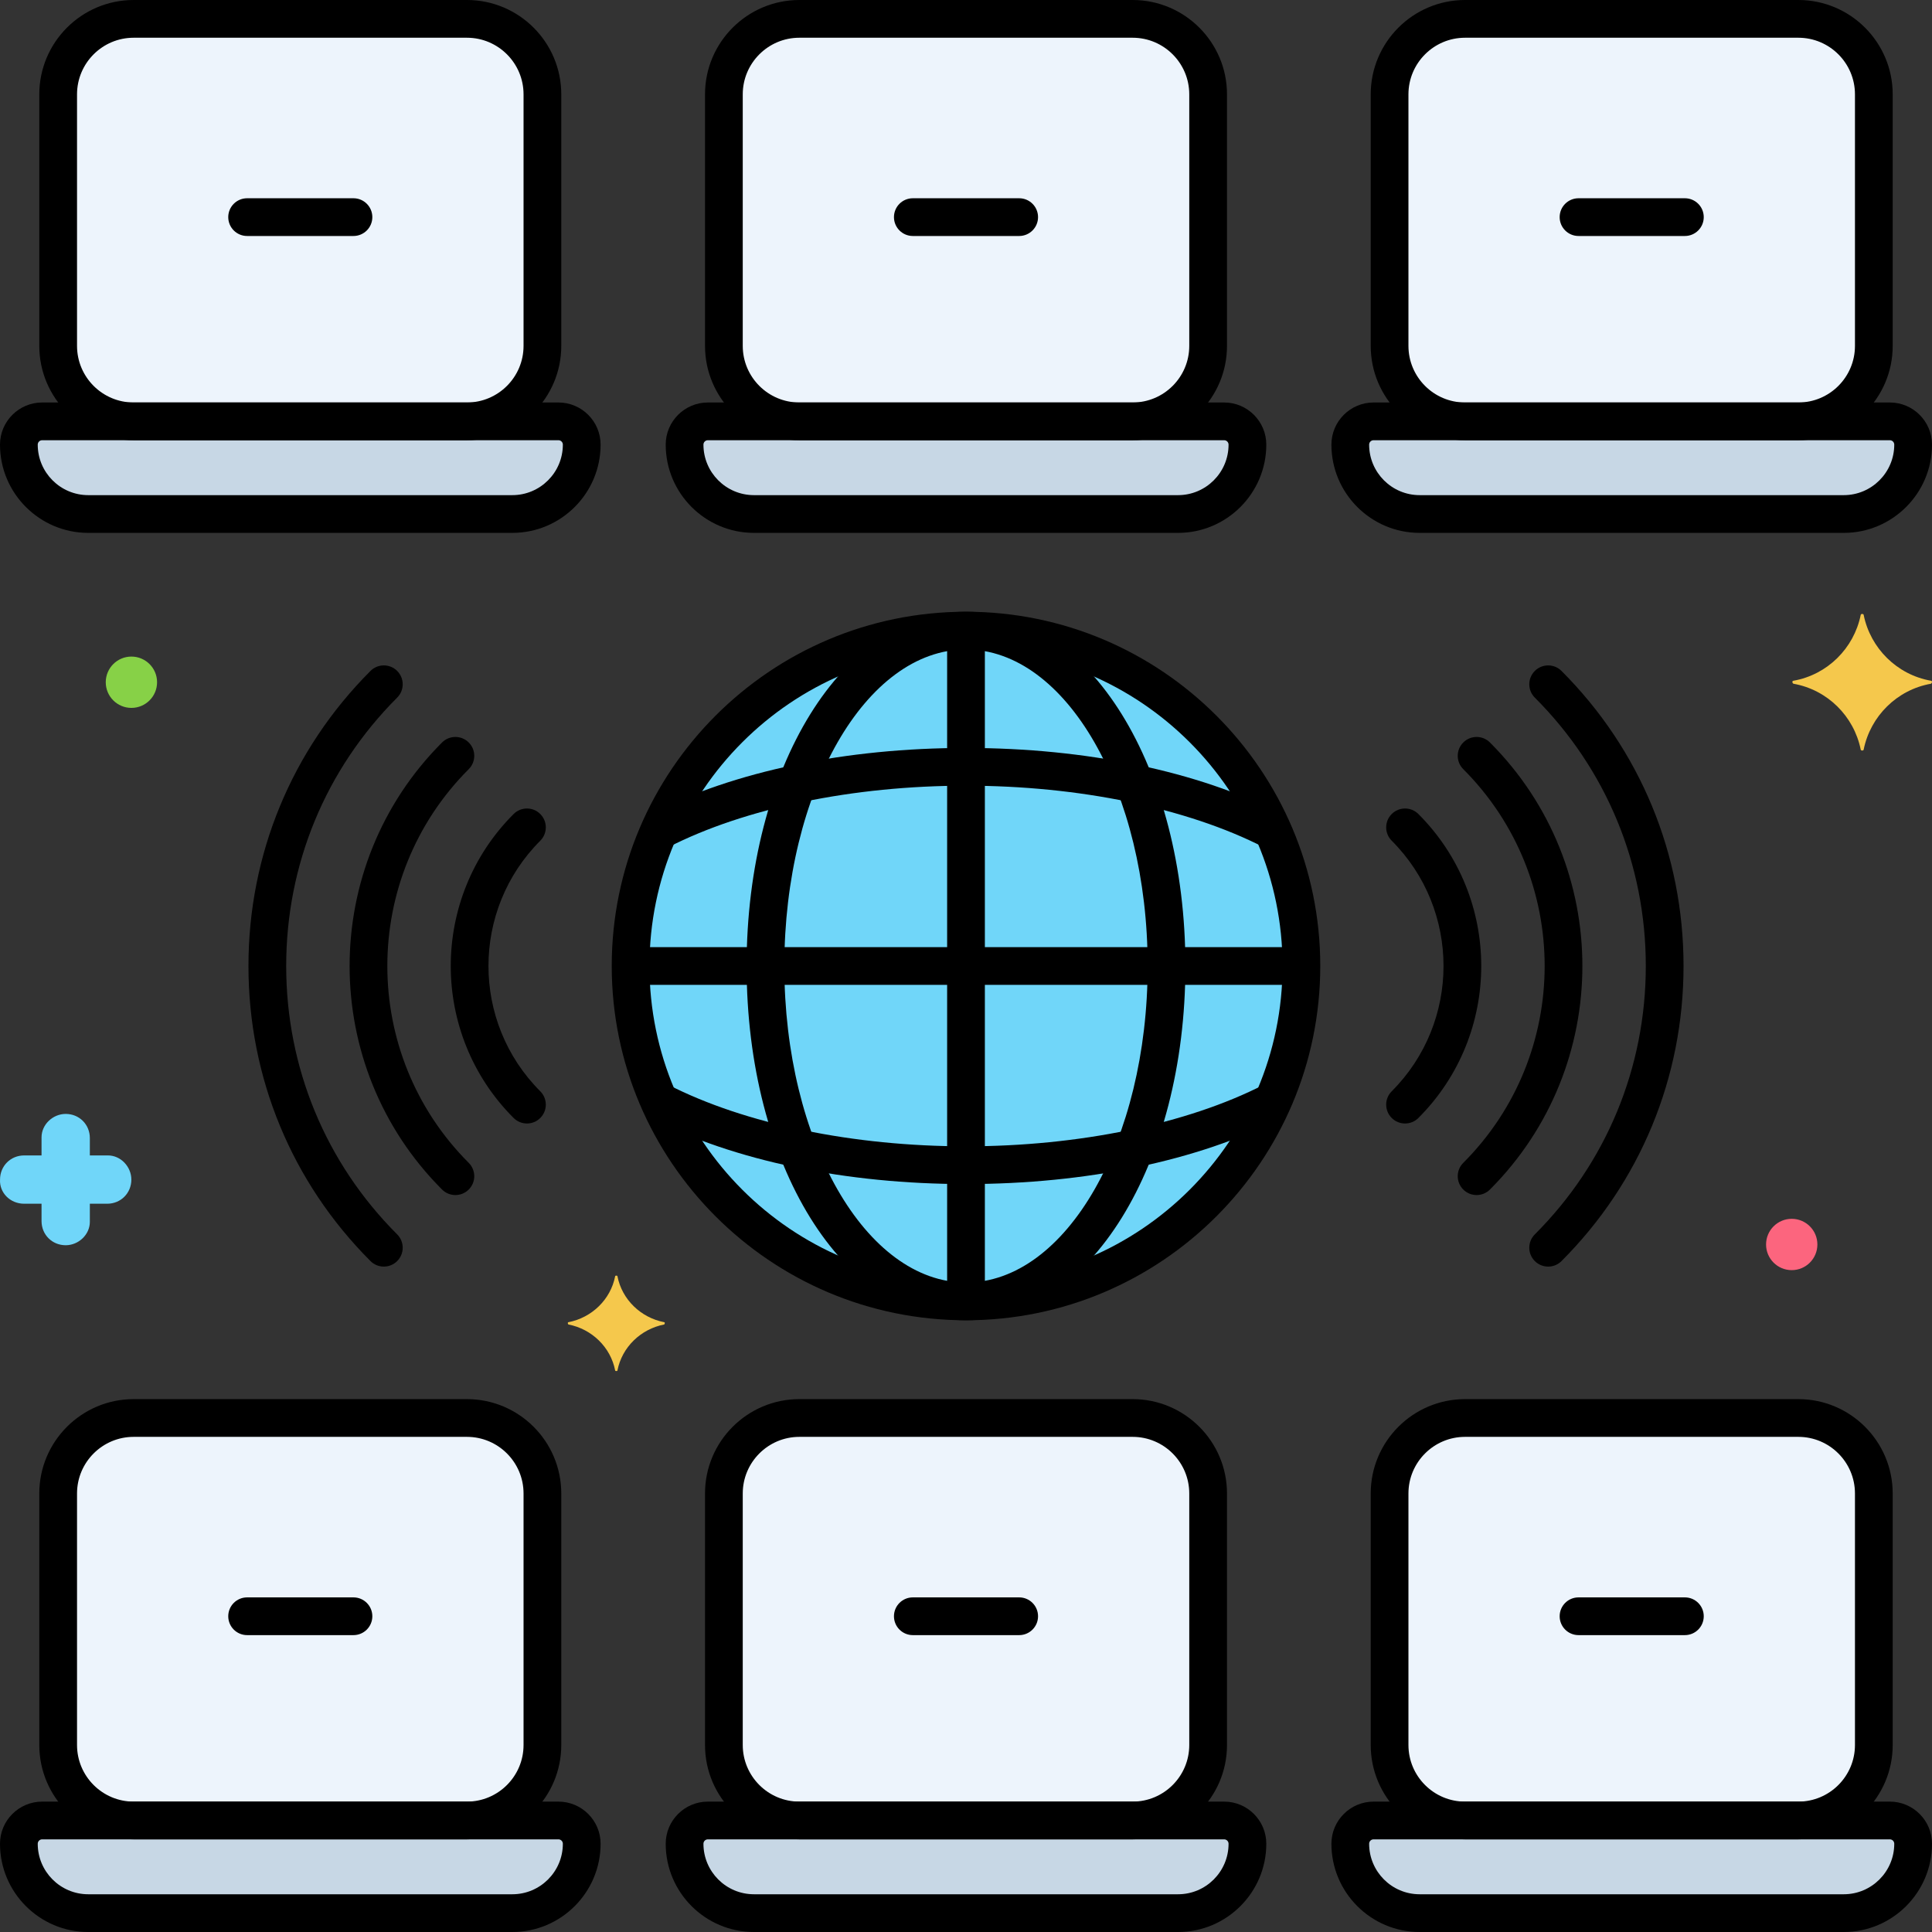
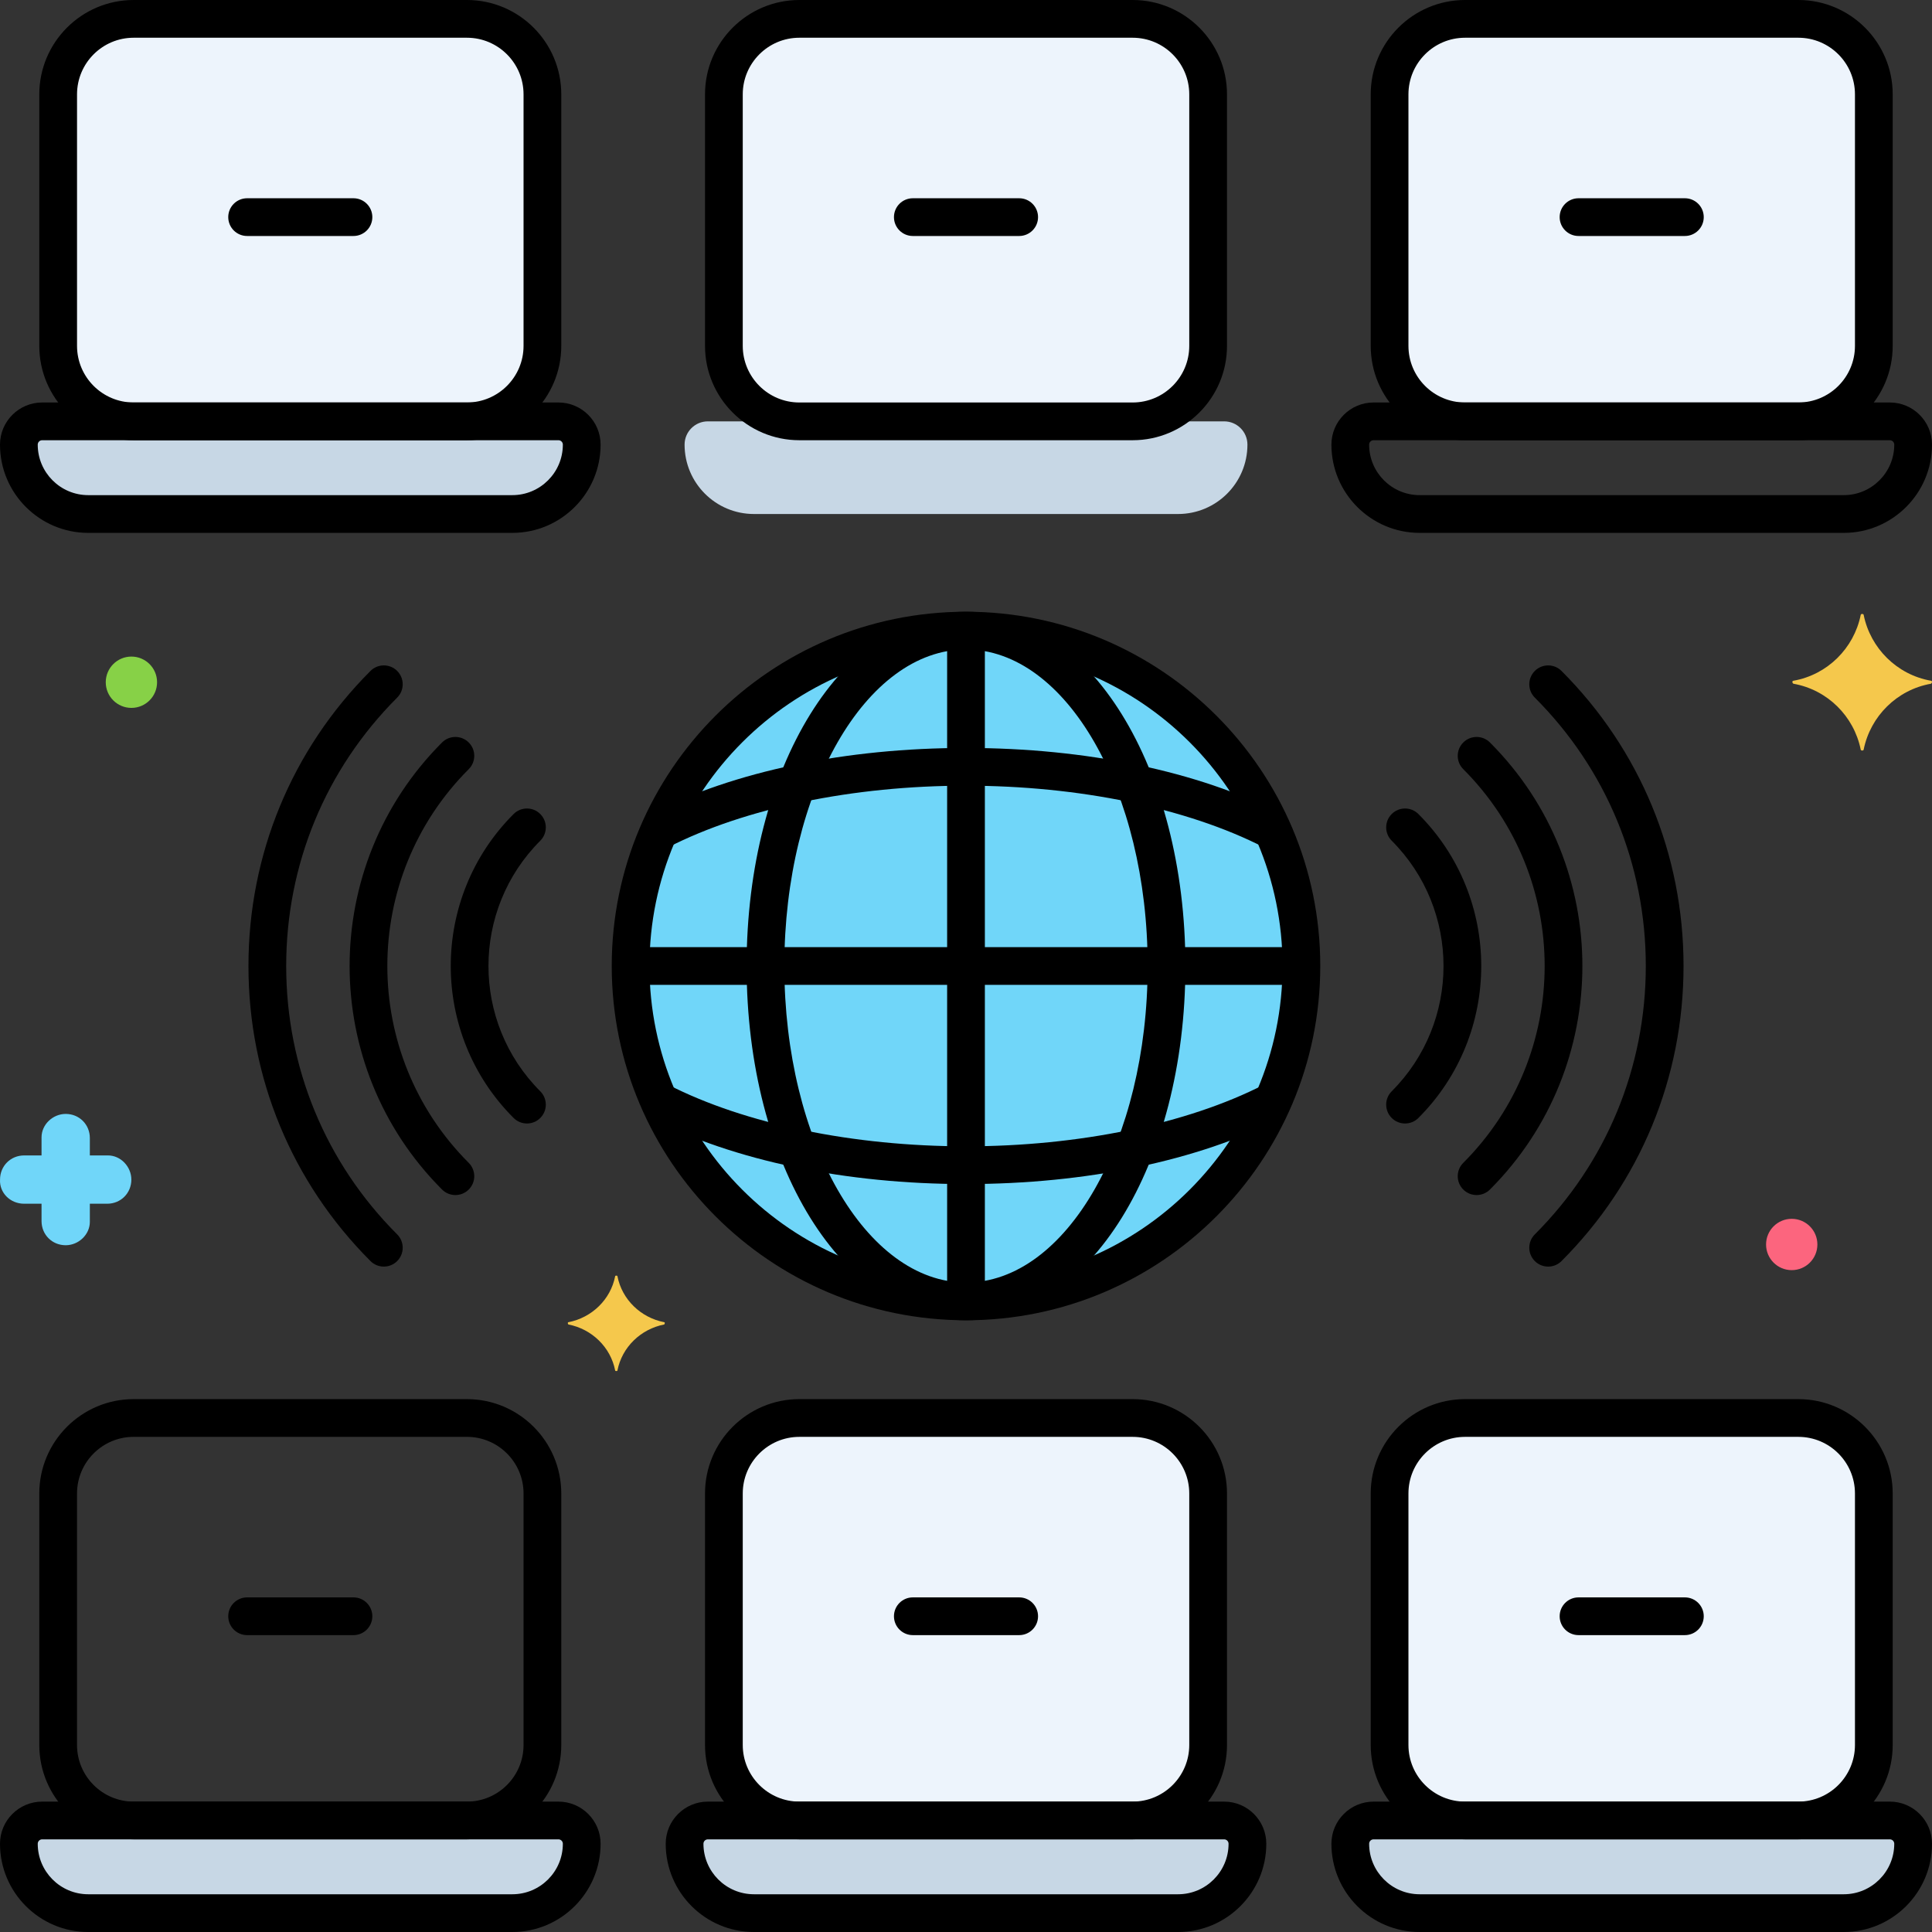
<svg xmlns="http://www.w3.org/2000/svg" viewBox="0 0 256 256">
  <rect x="0" y="0" width="256" height="256" fill="#333333" stroke="none" />
  <g id="Layer_1" />
  <g id="Layer_2" />
  <g id="Layer_3" />
  <g id="Layer_4" />
  <g id="Layer_5" />
  <g id="Layer_6" />
  <g id="Layer_7" />
  <g id="Layer_8" />
  <g id="Layer_9" />
  <g id="Layer_10" />
  <g id="Layer_11" />
  <g id="Layer_12" />
  <g id="Layer_13" />
  <g id="Layer_14" />
  <g id="Layer_15" />
  <g id="Layer_16" />
  <g id="Layer_17" />
  <g id="Layer_18" />
  <g id="Layer_19" />
  <g id="Layer_20" />
  <g id="Layer_21" />
  <g id="Layer_22" />
  <g id="Layer_23" />
  <g id="Layer_24" />
  <g id="Layer_25" />
  <g id="Layer_26" />
  <g id="Layer_27" />
  <g id="Layer_28" />
  <g id="Layer_29" />
  <g id="Layer_30" />
  <g id="Layer_31" />
  <g id="Layer_32" />
  <g id="Layer_33" />
  <g id="Layer_34" />
  <g id="Layer_35" />
  <g id="Layer_36" />
  <g id="Layer_37" />
  <g id="Layer_38" />
  <g id="Layer_39" />
  <g id="Layer_40" />
  <g id="Layer_41" />
  <g id="Layer_42" />
  <g id="Layer_43" />
  <g id="Layer_44" />
  <g id="Layer_45" />
  <g id="Layer_46" />
  <g id="Layer_47" />
  <g id="Layer_48" />
  <g id="Layer_49" />
  <g id="Layer_50" />
  <g id="Layer_51" />
  <g id="Layer_52" />
  <g id="Layer_53" />
  <g id="Layer_54" />
  <g id="Layer_55" />
  <g id="Layer_56" />
  <g id="Layer_57" />
  <g id="Layer_58" />
  <g id="Layer_59" />
  <g id="Layer_60" />
  <g id="Layer_61">
    <g>
      <g>
-         <path d="m61.873 241.223h-44.166c-5.5 0-10-4.5-10-10v-33.333c0-5.5 4.5-10 10-10h44.166c5.5 0 10 4.5 10 10v33.333c0 5.5-4.5 10-10 10z" fill="#edf4fc" />
-       </g>
+         </g>
      <g>
        <path d="m73.997 241.223h-68.413c-1.703 0-3.084 1.381-3.084 3.084 0 5.077 4.116 9.193 9.193 9.193h56.195c5.077 0 9.193-4.116 9.193-9.193 0-1.703-1.381-3.084-3.084-3.084z" fill="#c7d7e5" />
      </g>
      <g>
        <path d="m238.292 241.223h-44.166c-5.5 0-10-4.5-10-10v-33.333c0-5.5 4.5-10 10-10h44.166c5.5 0 10 4.5 10 10v33.333c-0 5.5-4.5 10-10 10z" fill="#edf4fc" />
      </g>
      <g>
        <path d="m250.416 241.223h-68.413c-1.703 0-3.084 1.381-3.084 3.084 0 5.077 4.116 9.193 9.193 9.193h56.195c5.077 0 9.193-4.116 9.193-9.193 0-1.703-1.381-3.084-3.084-3.084z" fill="#c7d7e5" />
      </g>
      <g>
        <path d="m150.083 241.223h-44.166c-5.5 0-10-4.5-10-10v-33.333c0-5.5 4.5-10 10-10h44.166c5.5 0 10 4.5 10 10v33.333c0 5.5-4.5 10-10 10z" fill="#edf4fc" />
      </g>
      <g>
        <path d="m162.207 241.223h-68.413c-1.703 0-3.084 1.381-3.084 3.084 0 5.077 4.116 9.193 9.193 9.193h56.195c5.077 0 9.193-4.116 9.193-9.193 0-1.703-1.381-3.084-3.084-3.084z" fill="#c7d7e5" />
      </g>
      <g>
        <path d="m61.873 55.832h-44.166c-5.5 0-10-4.5-10-10v-33.333c0-5.5 4.5-10 10-10h44.166c5.5 0 10 4.5 10 10v33.333c0 5.5-4.5 10-10 10z" fill="#edf4fc" />
      </g>
      <g>
        <path d="m73.997 55.832h-68.413c-1.703 0-3.084 1.381-3.084 3.084 0 5.077 4.116 9.193 9.193 9.193h56.195c5.077 0 9.193-4.116 9.193-9.193 0-1.703-1.381-3.084-3.084-3.084z" fill="#c7d7e5" />
      </g>
      <g>
        <path d="m238.292 55.832h-44.166c-5.5 0-10-4.5-10-10v-33.333c0-5.5 4.5-10 10-10h44.166c5.5 0 10 4.5 10 10v33.333c-0 5.5-4.5 10-10 10z" fill="#edf4fc" />
      </g>
      <g>
-         <path d="m250.416 55.832h-68.413c-1.703 0-3.084 1.381-3.084 3.084 0 5.077 4.116 9.193 9.193 9.193h56.195c5.077 0 9.193-4.116 9.193-9.193 0-1.703-1.381-3.084-3.084-3.084z" fill="#c7d7e5" />
-       </g>
+         </g>
      <g>
        <path d="m150.083 55.832h-44.166c-5.5 0-10-4.5-10-10v-33.333c0-5.5 4.5-10 10-10h44.166c5.5 0 10 4.5 10 10v33.333c0 5.5-4.5 10-10 10z" fill="#edf4fc" />
      </g>
      <g>
        <path d="m162.207 55.832h-68.413c-1.703 0-3.084 1.381-3.084 3.084 0 5.077 4.116 9.193 9.193 9.193h56.195c5.077 0 9.193-4.116 9.193-9.193 0-1.703-1.381-3.084-3.084-3.084z" fill="#c7d7e5" />
      </g>
      <g>
        <circle cx="128" cy="128" fill="#70d6f9" r="44.442" />
      </g>
      <g>
        <path d="m88.013 175.2c-3.1-.6-5.6-3-6.2-6.1 0-.1-.3-.1-.3 0-.6 3.1-3.1 5.5-6.2 6.1-.1 0-.1.2 0 .3 3.1.6 5.6 3 6.2 6.1 0 .1.3.1.3 0 .6-3.1 3.1-5.5 6.2-6.1.1-.1.1-.3 0-.3z" fill="#f5c84c" />
      </g>
      <g>
        <path d="m3.205 159.5h2.3v2.3c0 1.8 1.4 3.2 3.2 3.2 1.7 0 3.2-1.4 3.2-3.1v-.1-2.3h2.3c1.8 0 3.2-1.4 3.2-3.2 0-1.7-1.4-3.2-3.1-3.2h-.1-2.3v-2.3c0-1.8-1.4-3.2-3.2-3.2-1.7 0-3.2 1.4-3.2 3.1v.1 2.3h-2.3c-1.8 0-3.2 1.4-3.2 3.2-.1 1.7 1.3 3.2 3.2 3.2-.1 0-.1 0 0 0z" fill="#70d6f9" />
      </g>
      <g>
        <circle cx="237.413" cy="164.9" fill="#fc657e" r="3.4" />
      </g>
      <g>
        <circle cx="17.413" cy="90.4" fill="#87d147" r="3.4" />
      </g>
      <g>
        <path d="m237.65 90.2c4.5-.8 8-4.3 8.9-8.7 0-.2.4-.2.4 0 .9 4.4 4.4 7.9 8.9 8.7.2 0 .2.3 0 .4-4.5.8-8 4.3-8.9 8.7 0 .2-.4.2-.4 0-.9-4.4-4.4-7.9-8.9-8.7-.2-.1-.2-.4 0-.4z" fill="#f5c84c" />
      </g>
      <g>
        <path d="m61.873 243.723h-44.166c-6.893 0-12.5-5.607-12.5-12.499v-33.333c0-6.893 5.607-12.5 12.5-12.5h44.166c6.892 0 12.499 5.607 12.499 12.5v33.333c0 6.891-5.607 12.499-12.499 12.499zm-44.166-53.332c-4.136 0-7.5 3.364-7.5 7.5v33.333c0 4.135 3.364 7.499 7.5 7.499h44.166c4.135 0 7.5-3.364 7.5-7.499v-33.333c0-4.136-3.364-7.5-7.5-7.5z" />
      </g>
      <g>
        <path d="m67.888 256h-56.195c-6.447 0-11.693-5.246-11.693-11.693 0-3.079 2.505-5.584 5.584-5.584h68.414c3.079 0 5.584 2.505 5.584 5.584-0 6.447-5.246 11.693-11.693 11.693zm-62.304-12.277c-.322 0-.584.262-.584.584 0 3.69 3.002 6.693 6.693 6.693h56.195c3.691 0 6.693-3.003 6.693-6.693 0-.322-.262-.584-.584-.584h-68.414z" />
      </g>
      <g>
        <path d="m46.836 216.662h-14.092c-1.381 0-2.5-1.119-2.5-2.5s1.119-2.5 2.5-2.5h14.092c1.381 0 2.5 1.119 2.5 2.5s-1.119 2.5-2.5 2.5z" />
      </g>
      <g>
        <path d="m238.292 243.723h-44.166c-6.892 0-12.499-5.607-12.499-12.499v-33.333c0-6.893 5.607-12.5 12.499-12.5h44.166c6.893 0 12.5 5.607 12.5 12.5v33.333c0 6.891-5.607 12.499-12.5 12.499zm-44.166-53.332c-4.135 0-7.5 3.364-7.5 7.5v33.333c0 4.135 3.364 7.499 7.5 7.499h44.166c4.136 0 7.5-3.364 7.5-7.499v-33.333c0-4.136-3.364-7.5-7.5-7.5z" />
      </g>
      <g>
        <path d="m244.307 256h-56.195c-6.448 0-11.693-5.246-11.693-11.693 0-3.079 2.505-5.584 5.584-5.584h68.414c3.079 0 5.584 2.505 5.584 5.584 0 6.447-5.246 11.693-11.693 11.693zm-62.305-12.277c-.322 0-.584.262-.584.584 0 3.69 3.002 6.693 6.693 6.693h56.195c3.69 0 6.693-3.003 6.693-6.693 0-.322-.262-.584-.584-.584z" />
      </g>
      <g>
        <path d="m223.255 216.662h-14.092c-1.381 0-2.5-1.119-2.5-2.5s1.119-2.5 2.5-2.5h14.092c1.381 0 2.5 1.119 2.5 2.5s-1.119 2.5-2.5 2.5z" />
      </g>
      <g>
        <path d="m150.083 243.723h-44.165c-6.893 0-12.5-5.607-12.5-12.499v-33.333c0-6.893 5.607-12.5 12.5-12.5h44.165c6.893 0 12.5 5.607 12.5 12.5v33.333c0 6.891-5.607 12.499-12.5 12.499zm-44.165-53.332c-4.136 0-7.5 3.364-7.5 7.5v33.333c0 4.135 3.364 7.499 7.5 7.499h44.165c4.136 0 7.5-3.364 7.5-7.499v-33.333c0-4.136-3.364-7.5-7.5-7.5z" />
      </g>
      <g>
        <path d="m156.098 256h-56.195c-6.447 0-11.693-5.246-11.693-11.693 0-3.079 2.505-5.584 5.584-5.584h68.413c3.079 0 5.584 2.505 5.584 5.584 0 6.447-5.246 11.693-11.693 11.693zm-62.304-12.277c-.322 0-.584.262-.584.584 0 3.69 3.002 6.693 6.693 6.693h56.195c3.69 0 6.693-3.003 6.693-6.693 0-.322-.262-.584-.584-.584z" />
      </g>
      <g>
        <path d="m135.046 216.662h-14.092c-1.381 0-2.5-1.119-2.5-2.5s1.119-2.5 2.5-2.5h14.092c1.381 0 2.5 1.119 2.5 2.5s-1.119 2.5-2.5 2.5z" />
      </g>
      <g>
        <path d="m61.873 58.332h-44.166c-6.893 0-12.5-5.607-12.5-12.5v-33.332c0-6.893 5.607-12.5 12.5-12.5h44.166c6.892 0 12.499 5.607 12.499 12.5v33.332c0 6.893-5.607 12.5-12.499 12.5zm-44.166-53.332c-4.136 0-7.5 3.364-7.5 7.5v33.332c0 4.136 3.364 7.5 7.5 7.5h44.166c4.135 0 7.5-3.364 7.5-7.5v-33.332c0-4.136-3.364-7.5-7.5-7.5z" />
      </g>
      <g>
        <path d="m67.888 70.609h-56.195c-6.447 0-11.693-5.246-11.693-11.693 0-3.079 2.505-5.584 5.584-5.584h68.414c3.079 0 5.584 2.505 5.584 5.584-0 6.447-5.246 11.693-11.693 11.693zm-62.304-12.277c-.322 0-.584.262-.584.584 0 3.69 3.002 6.693 6.693 6.693h56.195c3.691 0 6.693-3.003 6.693-6.693 0-.322-.262-.584-.584-.584z" />
      </g>
      <g>
        <path d="m46.836 31.27h-14.092c-1.381 0-2.5-1.119-2.5-2.5s1.119-2.5 2.5-2.5h14.092c1.381 0 2.5 1.119 2.5 2.5s-1.119 2.5-2.5 2.5z" />
      </g>
      <g>
        <path d="m238.292 58.332h-44.166c-6.892 0-12.499-5.607-12.499-12.5v-33.332c0-6.893 5.607-12.5 12.499-12.5h44.166c6.893 0 12.5 5.607 12.5 12.5v33.332c0 6.893-5.607 12.5-12.5 12.5zm-44.166-53.332c-4.135 0-7.5 3.364-7.5 7.5v33.332c0 4.136 3.364 7.5 7.5 7.5h44.166c4.136 0 7.5-3.364 7.5-7.5v-33.332c0-4.136-3.364-7.5-7.5-7.5z" />
      </g>
      <g>
        <path d="m244.307 70.609h-56.195c-6.448 0-11.693-5.246-11.693-11.693 0-3.079 2.505-5.584 5.584-5.584h68.414c3.079 0 5.584 2.505 5.584 5.584 0 6.447-5.246 11.693-11.693 11.693zm-62.305-12.277c-.322 0-.584.262-.584.584 0 3.69 3.002 6.693 6.693 6.693h56.195c3.69 0 6.693-3.003 6.693-6.693 0-.322-.262-.584-.584-.584z" />
      </g>
      <g>
        <path d="m223.255 31.27h-14.092c-1.381 0-2.5-1.119-2.5-2.5s1.119-2.5 2.5-2.5h14.092c1.381 0 2.5 1.119 2.5 2.5s-1.119 2.5-2.5 2.5z" />
      </g>
      <g>
        <path d="m150.083 58.332h-44.165c-6.893 0-12.5-5.607-12.5-12.5v-33.332c0-6.893 5.607-12.5 12.5-12.5h44.165c6.893 0 12.5 5.607 12.5 12.5v33.332c0 6.893-5.607 12.5-12.5 12.5zm-44.165-53.332c-4.136 0-7.5 3.364-7.5 7.5v33.332c0 4.136 3.364 7.5 7.5 7.5h44.165c4.136 0 7.5-3.364 7.5-7.5v-33.332c0-4.136-3.364-7.5-7.5-7.5z" />
      </g>
      <g>
-         <path d="m156.098 70.609h-56.195c-6.447 0-11.693-5.246-11.693-11.693 0-3.079 2.505-5.584 5.584-5.584h68.413c3.079 0 5.584 2.505 5.584 5.584 0 6.447-5.246 11.693-11.693 11.693zm-62.304-12.277c-.322 0-.584.262-.584.584 0 3.69 3.002 6.693 6.693 6.693h56.195c3.69 0 6.693-3.003 6.693-6.693 0-.322-.262-.584-.584-.584z" />
-       </g>
+         </g>
      <g>
        <path d="m135.046 31.27h-14.092c-1.381 0-2.5-1.119-2.5-2.5s1.119-2.5 2.5-2.5h14.092c1.381 0 2.5 1.119 2.5 2.5s-1.119 2.5-2.5 2.5z" />
      </g>
      <g>
        <path d="m128 174.942c-25.884 0-46.942-21.059-46.942-46.942s21.058-46.942 46.942-46.942 46.942 21.059 46.942 46.942-21.058 46.942-46.942 46.942zm0-88.885c-23.127 0-41.942 18.815-41.942 41.942s18.815 41.942 41.942 41.942 41.942-18.815 41.942-41.942-18.815-41.942-41.942-41.942z" />
      </g>
      <g>
        <path d="m128 174.942c-16.301 0-29.071-20.619-29.071-46.942s12.77-46.942 29.071-46.942 29.071 20.619 29.071 46.942-12.77 46.942-29.071 46.942zm0-88.885c-13.273 0-24.071 18.815-24.071 41.942s10.798 41.942 24.071 41.942 24.071-18.815 24.071-41.942-10.798-41.942-24.071-41.942z" />
      </g>
      <g>
        <path d="m128 156.894c-15.931 0-30.747-3.09-41.718-8.701-1.23-.629-1.716-2.135-1.087-3.364.629-1.228 2.138-1.715 3.364-1.087 10.131 5.181 24.507 8.152 39.441 8.152s29.311-2.972 39.441-8.152c1.227-.63 2.735-.143 3.364 1.087.629 1.23.142 2.735-1.087 3.364-10.971 5.611-25.787 8.701-41.718 8.701z" />
      </g>
      <g>
        <path d="m87.422 112.534c-.909 0-1.786-.498-2.228-1.362-.629-1.23-.142-2.735 1.087-3.364 10.971-5.611 25.787-8.701 41.718-8.701 15.93 0 30.746 3.09 41.718 8.701 1.23.628 1.716 2.135 1.087 3.364-.628 1.23-2.135 1.717-3.364 1.087-10.131-5.181-24.507-8.152-39.441-8.152-14.935 0-29.311 2.972-39.441 8.152-.364.186-.753.275-1.136.275z" />
      </g>
      <g>
        <path d="m128 174.766c-1.381 0-2.5-1.119-2.5-2.5v-88.531c0-1.381 1.119-2.5 2.5-2.5s2.5 1.119 2.5 2.5v88.531c0 1.381-1.119 2.5-2.5 2.5z" />
      </g>
      <g>
        <path d="m172.266 130.5h-88.532c-1.381 0-2.5-1.119-2.5-2.5s1.119-2.5 2.5-2.5h88.532c1.381 0 2.5 1.119 2.5 2.5s-1.119 2.5-2.5 2.5z" />
      </g>
      <g>
        <path d="m186.177 148.869c-.64 0-1.28-.244-1.768-.732-.977-.977-.977-2.559 0-3.535 9.154-9.154 9.154-24.049 0-33.203-.977-.977-.977-2.559 0-3.535.976-.977 2.56-.977 3.535 0 11.104 11.104 11.104 29.17 0 40.273-.488.488-1.128.733-1.768.733z" />
      </g>
      <g>
        <path d="m195.658 158.351c-.64 0-1.28-.244-1.768-.732-.977-.977-.977-2.559 0-3.535 14.381-14.382 14.381-37.783 0-52.166-.977-.977-.977-2.56 0-3.535.976-.977 2.559-.977 3.536 0 16.331 16.332 16.331 42.905-.001 59.236-.488.488-1.128.733-1.768.733z" />
      </g>
      <g>
        <path d="m205.139 167.831c-.64 0-1.28-.244-1.768-.732-.977-.977-.977-2.559 0-3.535 9.483-9.483 14.706-22.113 14.706-35.563s-5.223-26.08-14.706-35.563c-.977-.977-.977-2.559 0-3.535.976-.977 2.56-.977 3.535 0 10.428 10.428 16.171 24.313 16.171 39.099s-5.743 28.671-16.171 39.099c-.488.488-1.128.733-1.768.733z" />
      </g>
      <g>
        <path d="m69.823 148.869c-.64 0-1.28-.244-1.768-.732-11.104-11.104-11.104-29.17 0-40.273.976-.977 2.56-.977 3.535 0 .977.977.977 2.559 0 3.535-9.154 9.154-9.154 24.049 0 33.203.977.977.977 2.559 0 3.535-.488.488-1.128.732-1.768.732z" />
      </g>
      <g>
        <path d="m60.342 158.351c-.64 0-1.28-.244-1.768-.732-16.331-16.331-16.331-42.904-.001-59.236.977-.977 2.559-.977 3.536 0 .977.976.977 2.559 0 3.535-14.381 14.383-14.381 37.784 0 52.166.977.977.977 2.559 0 3.535-.488.488-1.128.732-1.768.732z" />
      </g>
      <g>
        <path d="m50.861 167.831c-.64 0-1.28-.244-1.768-.732-10.428-10.428-16.171-24.313-16.171-39.099s5.743-28.671 16.171-39.099c.976-.977 2.56-.977 3.535 0 .977.977.977 2.559 0 3.535-9.483 9.483-14.706 22.113-14.706 35.563s5.223 26.08 14.706 35.563c.977.977.977 2.559 0 3.535-.488.488-1.128.732-1.768.732z" />
      </g>
    </g>
  </g>
  <g id="Layer_62" />
  <g id="Layer_63" />
  <g id="Layer_64" />
  <g id="Layer_65" />
  <g id="Layer_66" />
  <g id="Layer_67" />
  <g id="Layer_68" />
  <g id="Layer_69" />
  <g id="Layer_70" />
</svg>